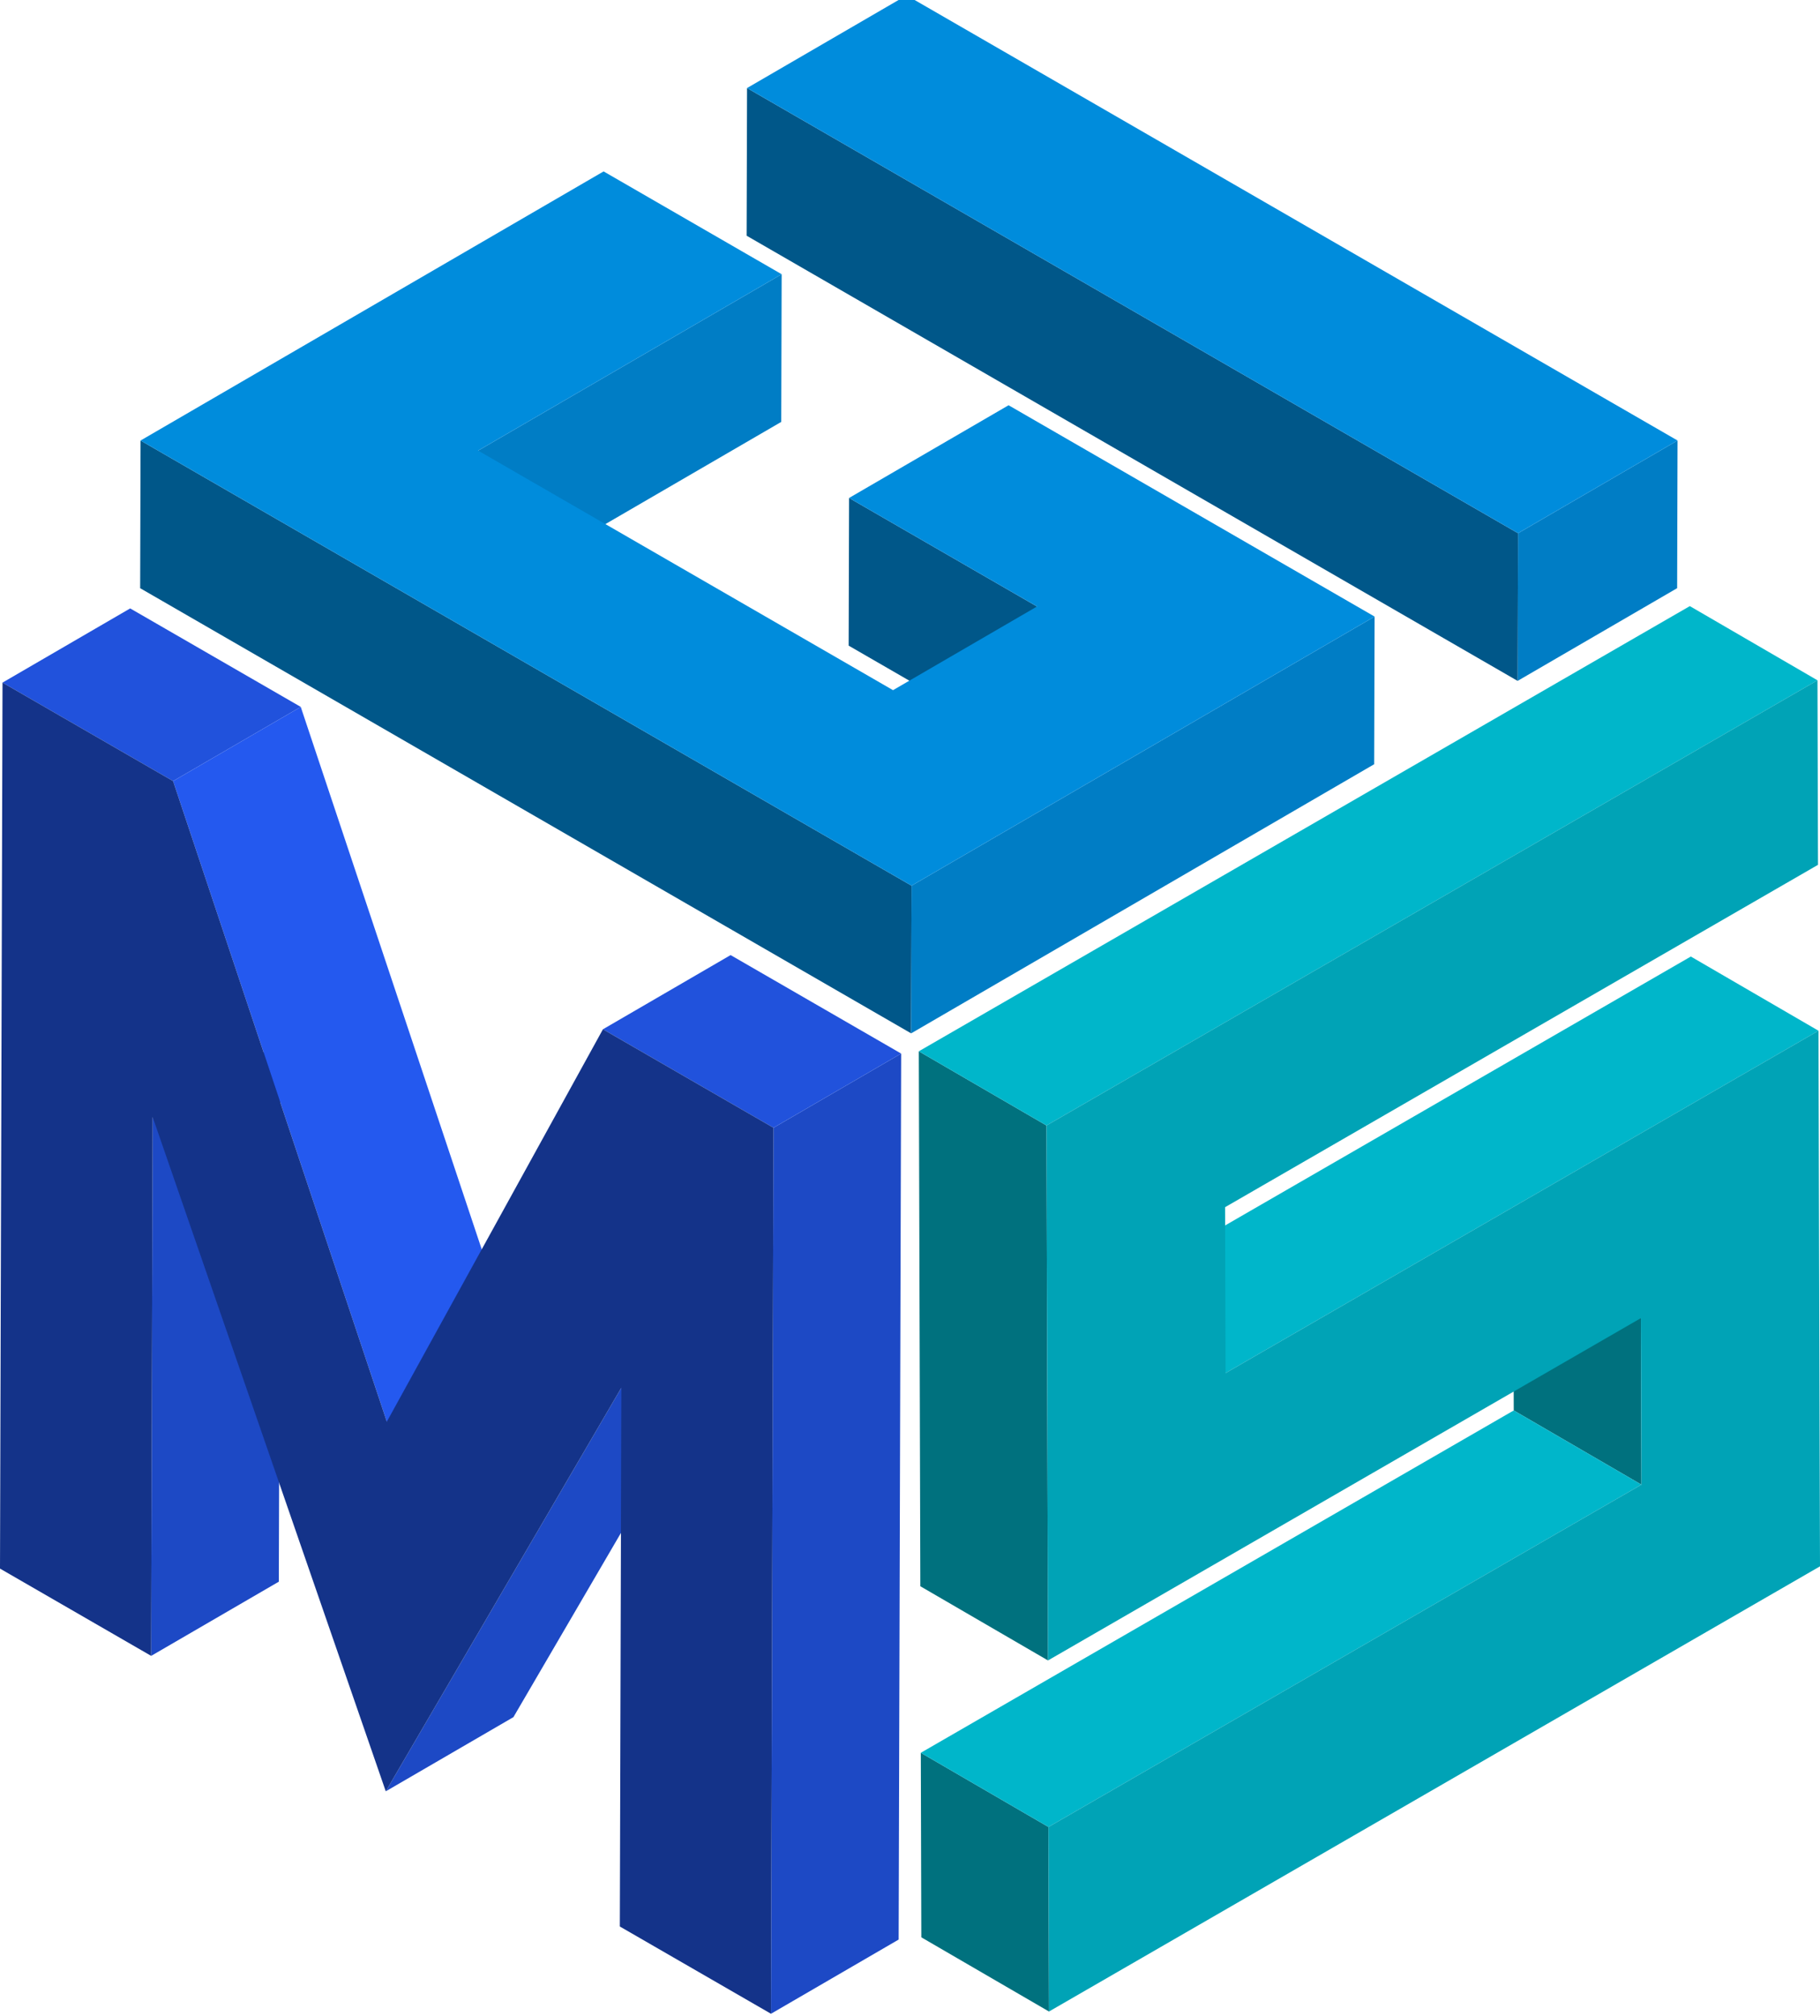
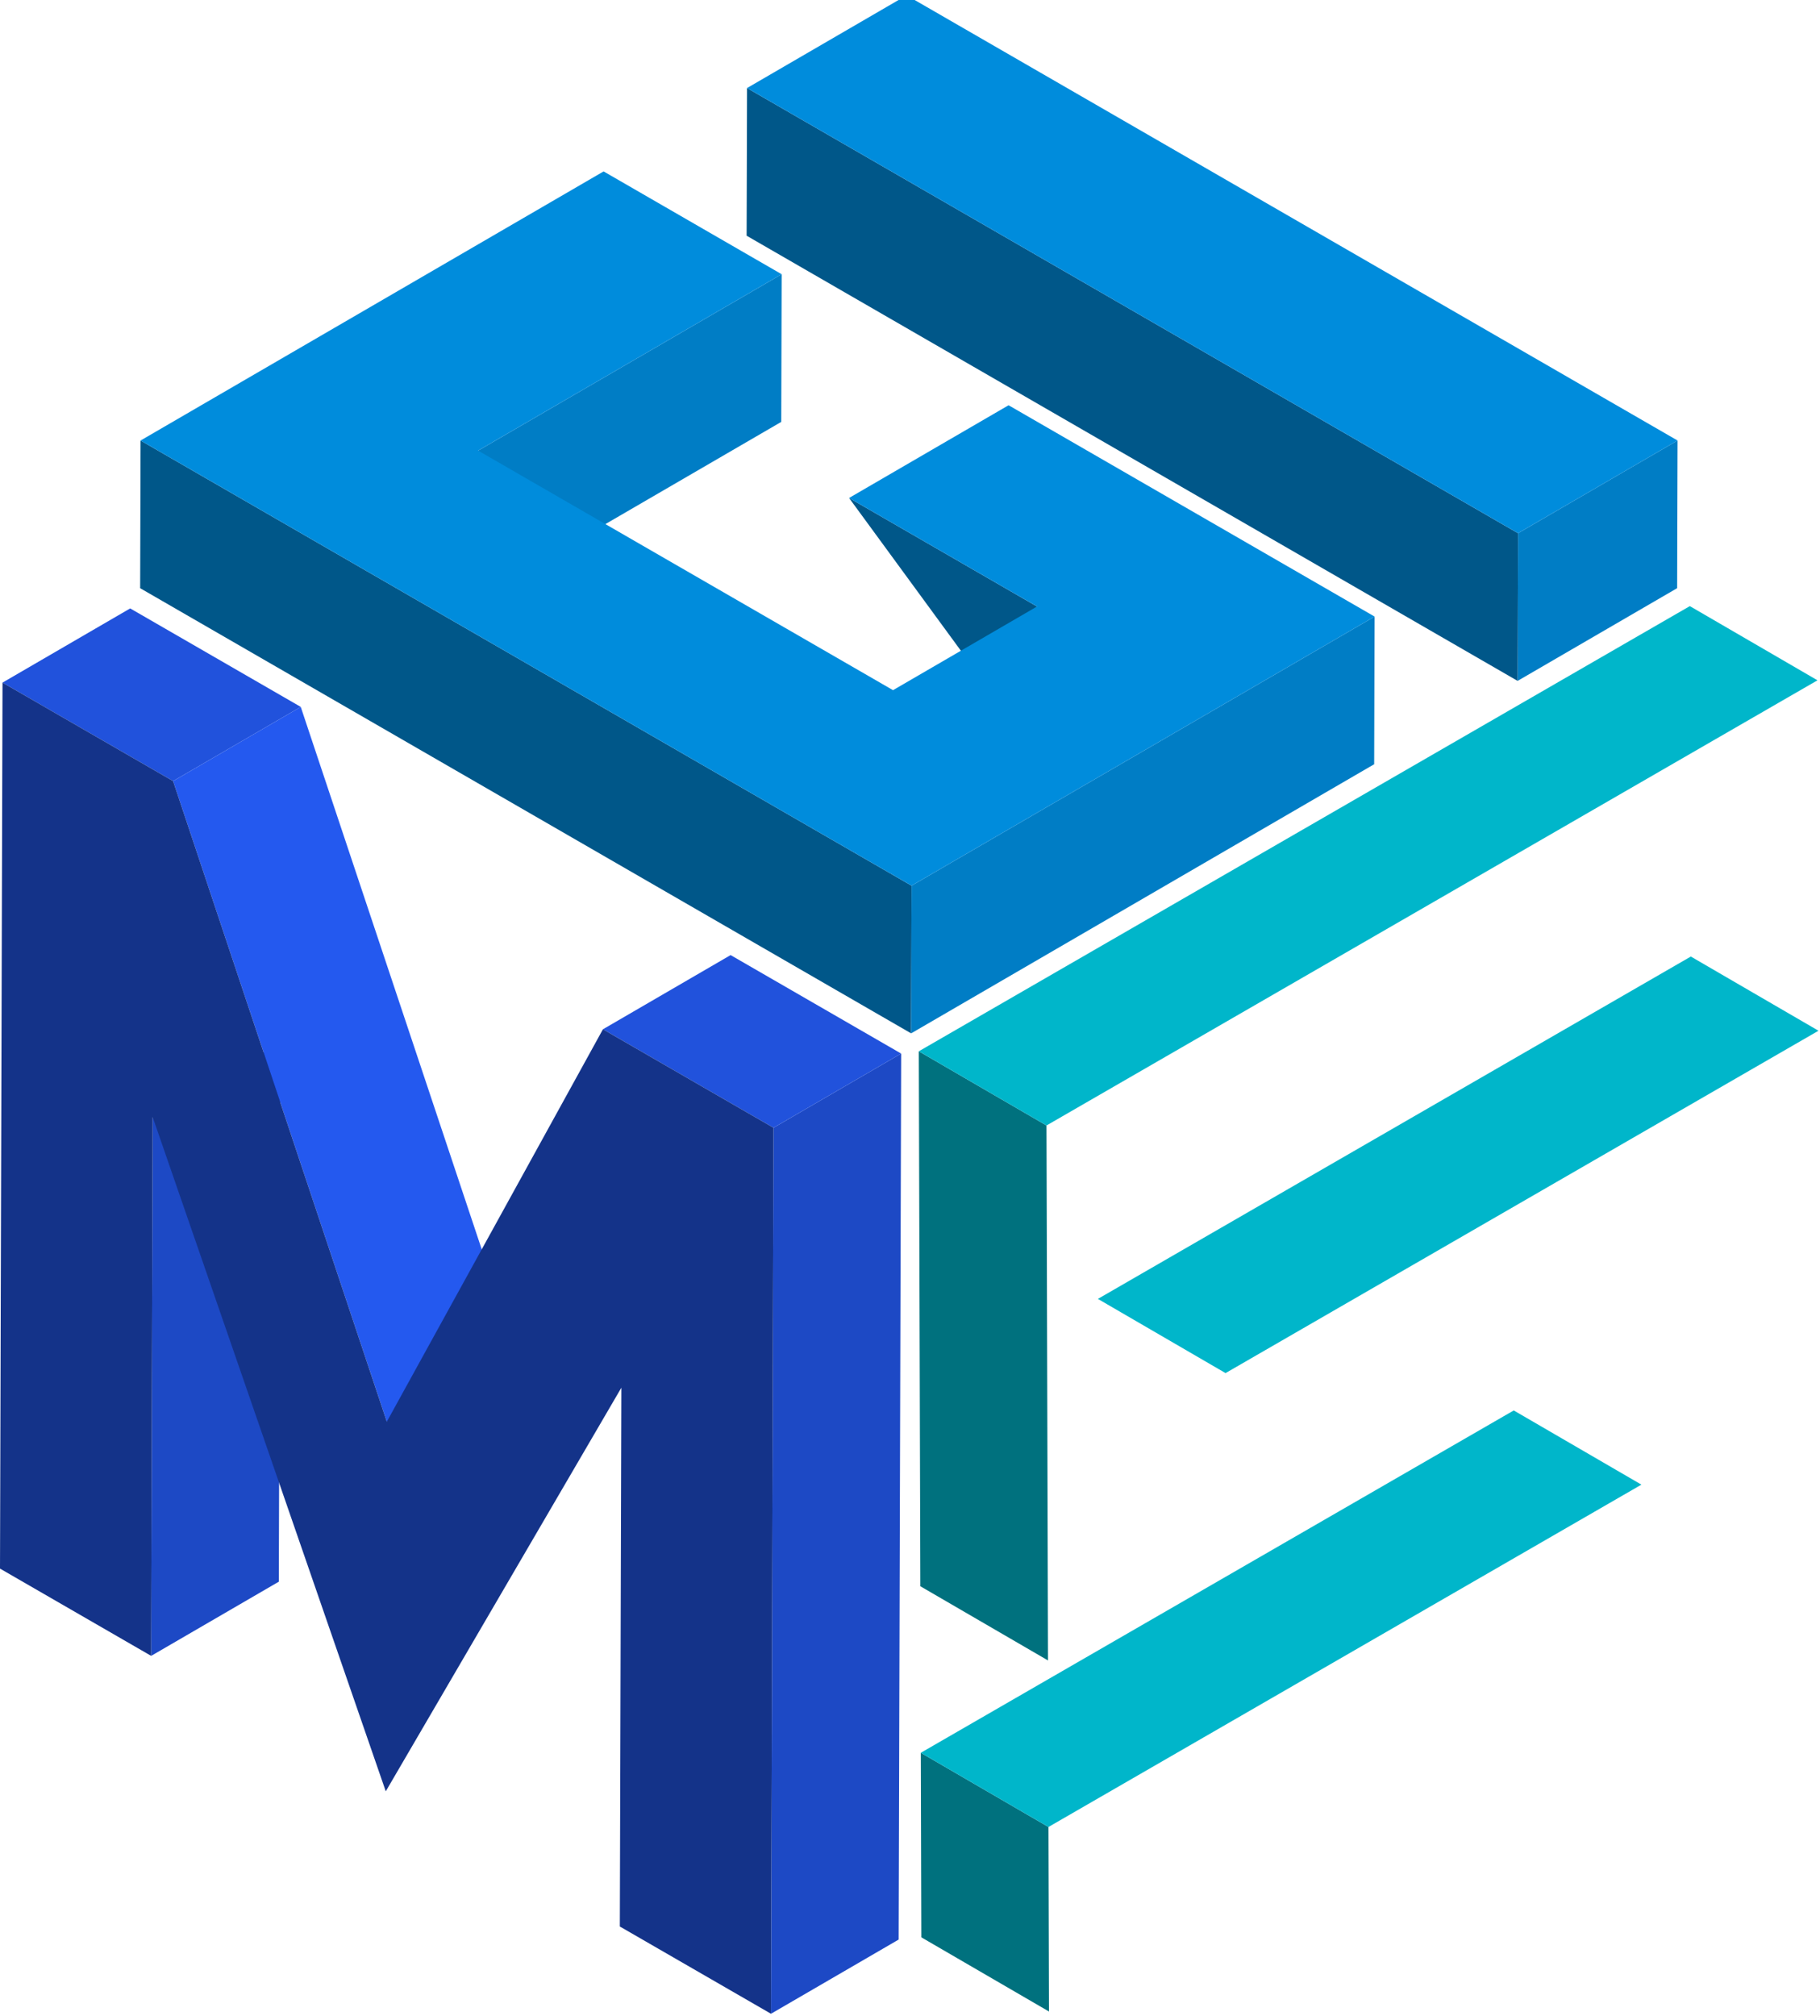
<svg xmlns="http://www.w3.org/2000/svg" width="903" height="1000" viewBox="0 0 903 1000" fill="none">
-   <path d="M814.39 736.55L751.05 699.74L750.81 617.11L814.15 653.92L814.39 736.55Z" fill="#00717E" />
  <path d="M520.46 997.94L457.12 961.13L456.86 869.58L520.2 906.39L520.46 997.94Z" fill="#00717E" />
  <path d="M520.2 906.39L456.86 869.58L751.05 699.74L814.39 736.55L520.2 906.39Z" fill="#00B6CA" />
  <path d="M608.06 681.21L544.72 644.4L838.91 474.55L902.25 511.36L608.06 681.21Z" fill="#00B6CA" />
  <path d="M519.97 823.77L456.63 786.96L455.87 521.56L519.22 558.37L519.97 823.77Z" fill="#00717E" />
  <path d="M519.22 558.37L455.87 521.56L838.41 300.7L901.75 337.51L519.22 558.37Z" fill="#00B6CA" />
-   <path d="M901.75 337.51L902.01 429.05L607.83 598.9L608.06 681.21L902.25 511.36L903 777.08L520.46 997.94L520.2 906.39L814.39 736.55L814.15 653.92L519.97 823.77L519.22 558.37L901.75 337.51Z" fill="#00A3B6" />
  <path d="M75.75 554.2L139.09 517.4L138.34 784.69L75 821.5L75.75 554.2Z" fill="#1D49C5" />
  <path d="M1.25 338.65L64.59 301.84L149.22 350.7L85.88 387.51L1.25 338.65Z" fill="#2152DC" />
  <path d="M85.88 387.51L149.22 350.7L255.26 668.51L191.92 705.32L85.88 387.51Z" fill="#2459EF" />
-   <path d="M308.29 688.46L371.63 651.65L254.74 851.89L191.4 888.7L308.29 688.46Z" fill="#1D49C5" />
  <path d="M383.77 559.5L447.11 522.69L445.87 962.24L382.53 999.05L383.77 559.5Z" fill="#1D49C5" />
  <path d="M299.15 510.64L362.49 473.83L447.11 522.69L383.77 559.5L299.15 510.64Z" fill="#2152DC" />
  <path d="M383.77 559.5L382.53 999.05L307.53 955.76L308.29 688.46L191.4 888.7L75.75 554.2L75 821.5L0 778.2L1.25 338.65L85.88 387.51L191.92 705.32L299.15 510.64L383.77 559.5Z" fill="#143389" />
  <path d="M832.32 218.54L832.12 291.8L752.97 337.8L753.18 264.54L832.32 218.54Z" fill="#007DC5" />
  <path d="M753.18 264.54L752.97 337.8L370.44 116.94L370.65 43.68L753.18 264.54Z" fill="#005789" />
  <path d="M449.8 -2.31L832.32 218.54L753.18 264.54L370.65 43.68L449.8 -2.31Z" fill="#008CDC" />
  <path d="M387.82 136.05L387.62 209.31L237.03 296.82L237.23 223.56L387.82 136.05Z" fill="#007DC5" />
-   <path d="M514.52 300.89L514.31 374.15L421.06 320.31L421.27 247.05L514.52 300.89Z" fill="#005789" />
+   <path d="M514.52 300.89L514.31 374.15L421.27 247.05L514.52 300.89Z" fill="#005789" />
  <path d="M452.27 439.4L452.06 512.66L69.54 291.81L69.74 218.55L452.27 439.4Z" fill="#005789" />
  <path d="M602.86 351.89L531.42 393.41L452.27 439.4L452.06 512.66L531.21 466.67L602.65 425.15L681.8 379.15L682.01 305.89L602.86 351.89Z" fill="#007DC5" />
  <path d="M421.27 247.05L500.41 201.05L682.01 305.89L602.86 351.89L531.42 393.41L452.27 439.4L69.74 218.55L299.48 85.04L387.82 136.05L237.23 223.56L443.08 342.4L514.52 300.89L421.27 247.05Z" fill="#008CDC" />
</svg>